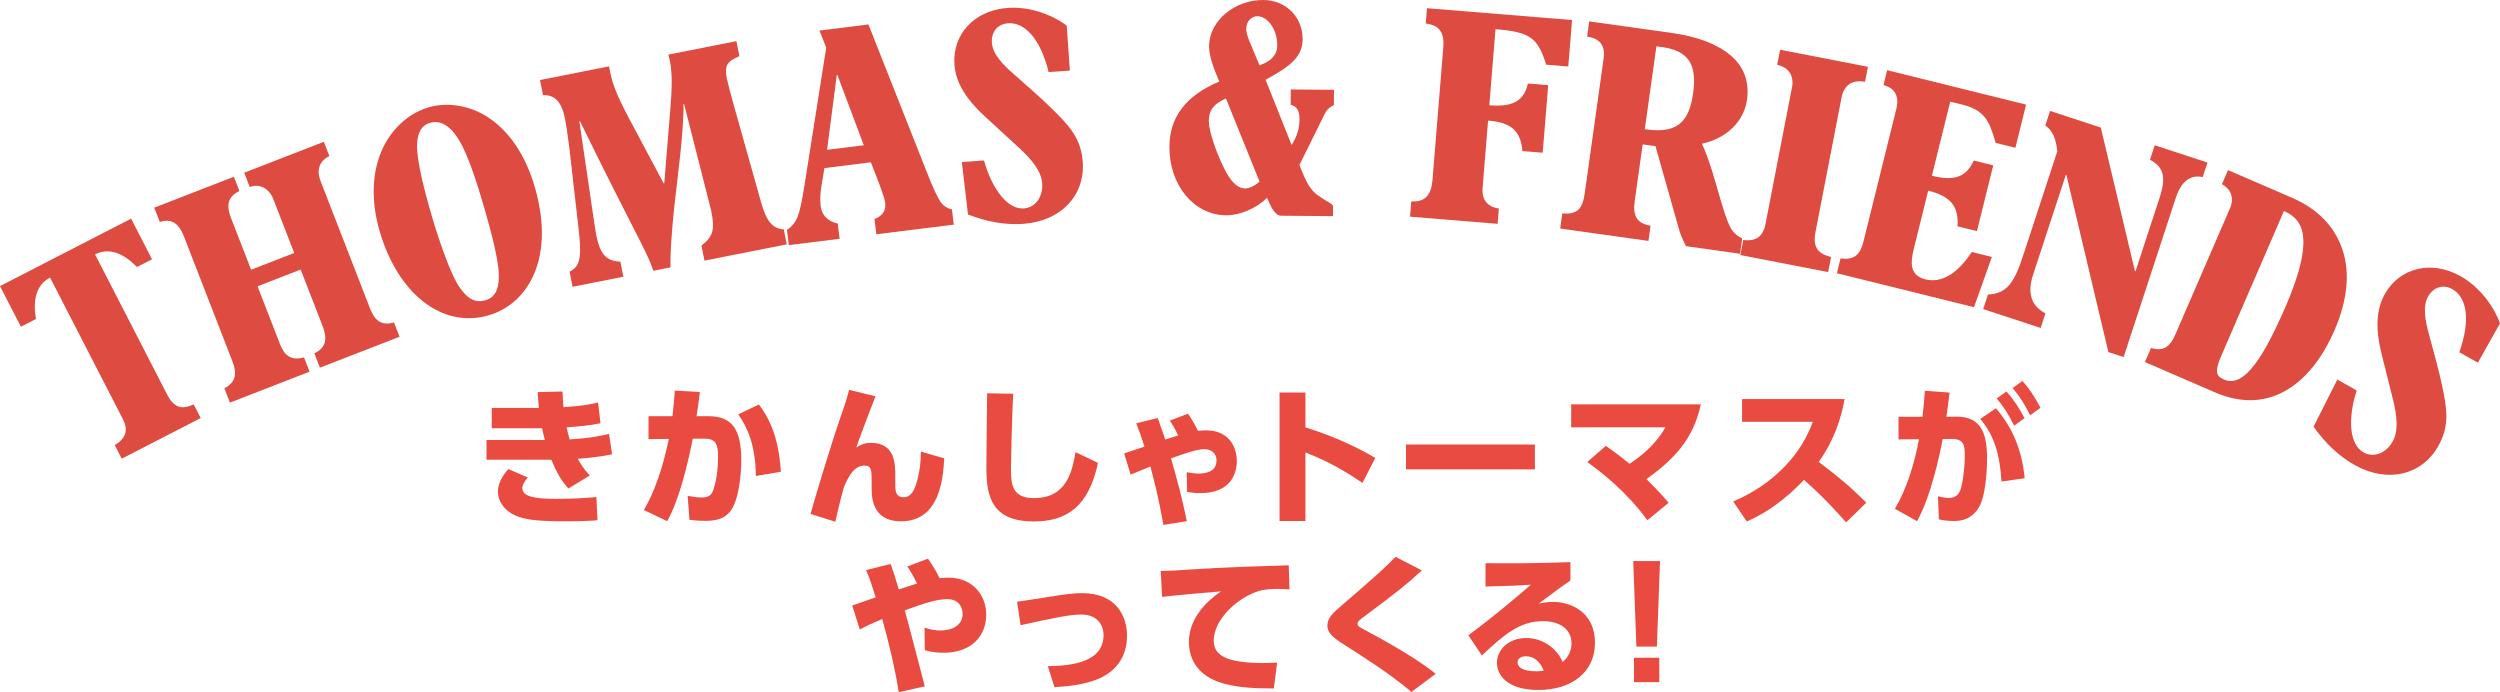
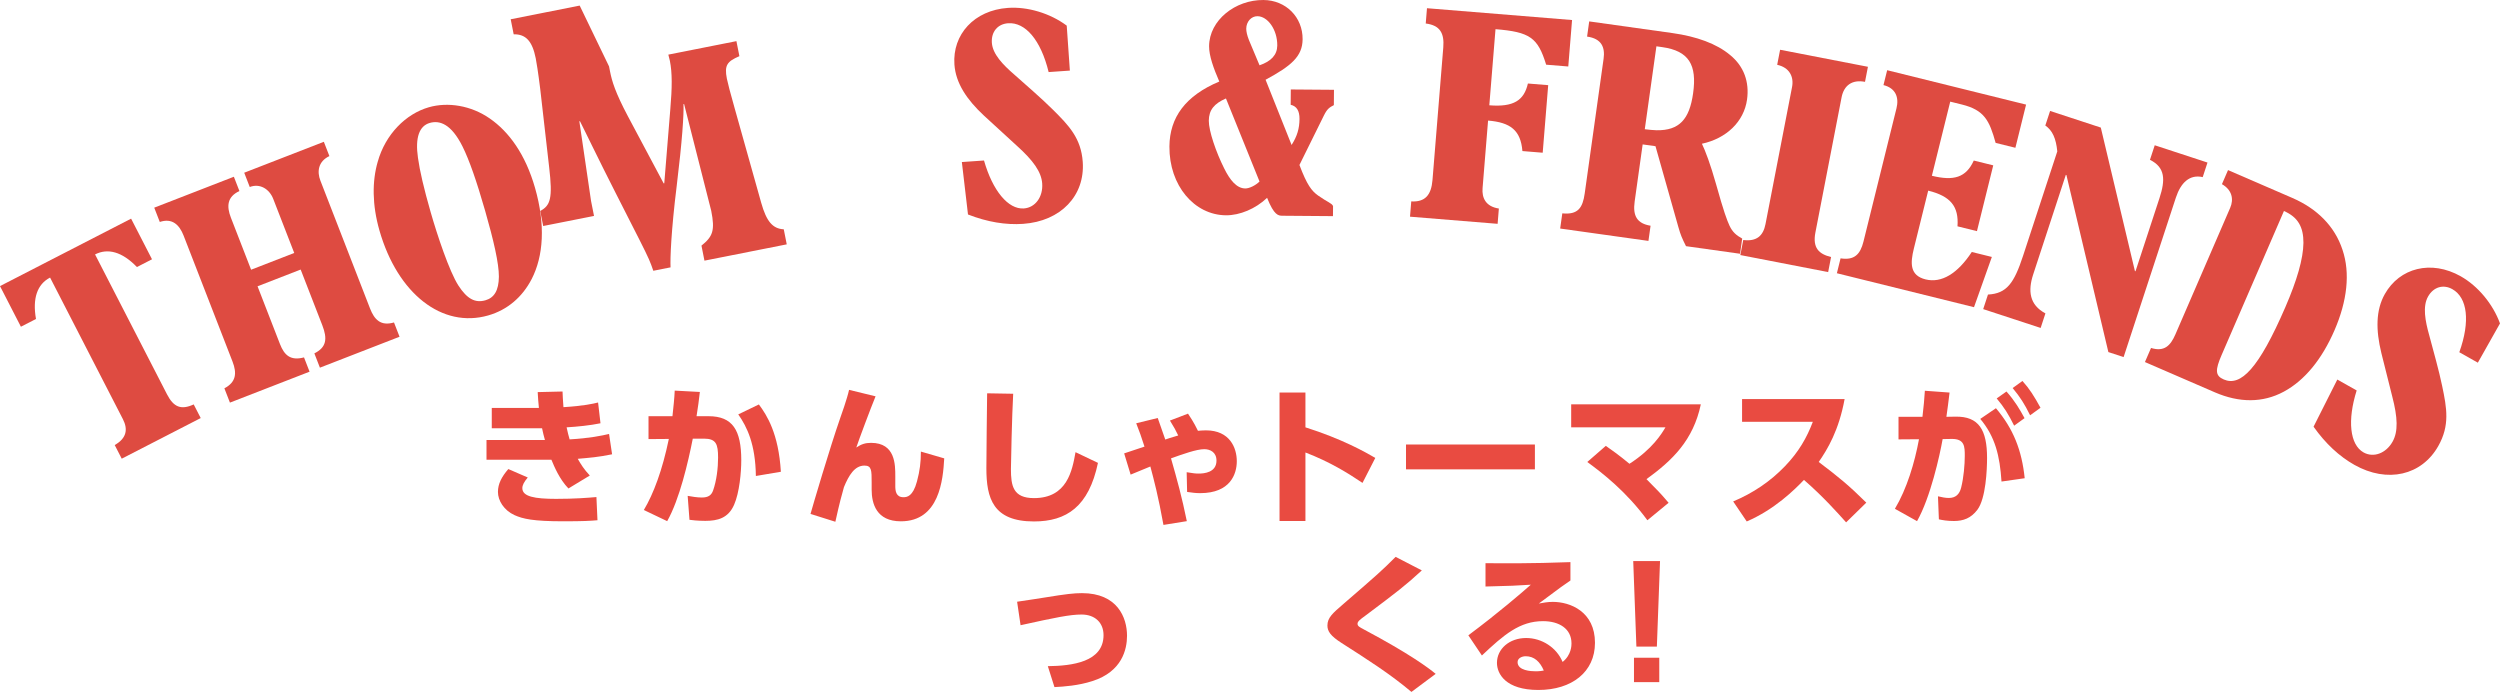
<svg xmlns="http://www.w3.org/2000/svg" id="_レイヤー_2" viewBox="0 0 588 162.812">
  <defs>
    <style>.cls-1{fill:#de4b41;}.cls-1,.cls-2{stroke-width:0px;}.cls-2{fill:#e94b41;}</style>
  </defs>
  <g id="_レイヤー_1-2">
    <path class="cls-2" d="m143.962,106.85c-3.258.673-5.276.814-8.074,1.062.743,1.311,1.451,2.444,2.833,3.931l-5.029,3.046c-2.125-2.231-3.294-5.064-4.002-6.764h-15.264v-4.64h13.741c-.283-.992-.461-1.735-.673-2.762h-11.829v-4.781h11.085c-.177-1.665-.177-2.16-.283-3.719l5.844-.142c.035,1.133.07,1.629.212,3.683,4.675-.283,7.048-.814,8.146-1.098l.567,4.887c-2.338.496-5.525.814-7.969.956.283,1.275.425,1.877.708,2.833,4.853-.283,7.579-.885,9.279-1.275l.708,4.781Zm-19.833,5.454c-.885,1.062-1.274,1.806-1.274,2.515,0,1.983,2.904,2.515,7.933,2.515,4.392,0,7.473-.248,9.491-.425l.248,5.454c-1.699.142-3.293.248-7.968.248-7.189,0-9.562-.567-11.546-1.452-2.479-1.133-3.896-3.4-3.896-5.454,0-1.877.85-3.542,2.443-5.383l4.568,1.983Z" />
    <path class="cls-2" d="m151.432,119.954c2.303-3.86,4.356-9.385,5.88-16.716l-4.781.036v-5.383h5.631c.248-2.373.46-4.214.531-6.021l5.914.319c-.248,2.16-.39,3.223-.779,5.702h2.834c5.666,0,7.685,3.294,7.685,10.377,0,2.762-.425,7.614-1.699,10.483-1.382,3.117-3.825,3.754-6.765,3.754-1.842,0-3.223-.177-3.719-.248l-.425-5.631c.956.177,2.267.39,3.329.39,1.558,0,2.267-.566,2.656-1.665.814-2.302,1.168-5.277,1.168-7.721,0-3.188-.46-4.462-3.329-4.462h-2.62c-1.098,5.561-3.117,14.272-6.021,19.408l-5.49-2.621Zm26.35-8.004c-.106-7.473-2.054-11.51-4.144-14.485l4.852-2.337c1.877,2.514,4.64,6.835,5.171,15.831l-5.879.992Z" />
    <path class="cls-2" d="m205.934,93.215c-1.169,2.833-3.896,10.129-4.533,12.042,1.169-.779,2.09-1.098,3.471-1.098,5.737,0,5.702,5.171,5.702,7.862v2.302c0,1.168.177,2.621,1.912,2.621.814,0,2.231-.142,3.188-3.719.673-2.515.921-4.533.921-7.012l5.489,1.594c-.283,5.029-1.133,14.804-10.199,14.804-5.737,0-6.871-4.144-6.871-7.438v-1.665c0-2.904,0-4.002-1.699-4.002-2.303,0-3.684,2.302-4.817,5.064-.495,1.735-1.026,3.648-2.019,8.146l-5.844-1.842c.531-1.913,4.533-15.512,6.978-22.524.248-.673,1.664-4.675,2.089-6.658l6.233,1.523Z" />
    <path class="cls-2" d="m238.302,92.613c-.284,5.064-.531,16.539-.531,17.708,0,3.931.495,6.835,5.418,6.835,7.827,0,8.996-6.481,9.775-10.802l5.276,2.515c-2.16,10.306-7.401,13.777-15.052,13.777-9.633,0-11.191-5.454-11.191-12.502,0-2.798.142-15.123.178-17.637l6.127.106Z" />
    <path class="cls-2" d="m273.645,123.46c-1.239-6.835-2.196-10.412-3.081-13.741-.744.318-4.002,1.629-4.64,1.912l-1.522-4.994c.778-.248,4.107-1.381,4.78-1.594-.743-2.302-1.204-3.647-1.947-5.489l5.064-1.239c.566,1.558.814,2.267,1.771,5.064.461-.177,1.381-.46,3.046-.956-.638-1.311-.921-1.841-1.948-3.506l4.25-1.629c1.452,2.161,2.055,3.471,2.338,4.038.425-.036,1.098-.106,1.877-.106,5.666,0,7.26,4.179,7.26,7.26,0,3.01-1.522,7.508-8.605,7.508-1.098,0-1.771-.106-3.081-.284l-.106-4.639c1.559.248,1.983.319,2.833.319,1.275,0,4.179-.248,4.179-3.046,0-1.983-1.487-2.692-2.868-2.692-1.807,0-5.064,1.169-7.827,2.161,1.417,4.923,2.586,9.208,3.719,14.768l-5.489.886Z" />
    <path class="cls-2" d="m320.461,113.579c-3.435-2.302-7.543-4.888-13.422-7.154v16.114h-6.092v-30.209h6.092v8.181c8.605,2.727,13.989,5.773,16.433,7.189l-3.011,5.879Z" />
    <path class="cls-2" d="m361.009,104.548v5.844h-30.315v-5.844h30.315Z" />
    <path class="cls-2" d="m377.687,104.867c1.169.814,3.188,2.231,5.561,4.214,5.454-3.506,7.579-7.083,8.465-8.571h-22.171v-5.418h30.493c-1.771,8.429-6.658,13.175-12.785,17.602,2.798,2.833,3.117,3.117,5.206,5.561l-4.993,4.108c-4.994-6.8-10.554-11.085-14.131-13.706l4.355-3.79Z" />
    <path class="cls-2" d="m433.854,93.853c-1.346,7.366-4.002,11.793-6.092,14.804,4.604,3.471,7.118,5.525,11.191,9.562l-4.746,4.64c-1.983-2.196-5.276-5.95-9.916-9.987-2.231,2.337-6.941,6.977-13.458,9.775l-3.188-4.71c4.64-1.948,8.712-4.675,12.184-8.287,3.258-3.4,5.135-6.694,6.552-10.448h-16.646v-5.348h24.118Z" />
    <path class="cls-2" d="m445.68,119.67c2.798-4.675,4.64-10.802,5.667-16.362l-4.817.036v-5.312h5.632c.318-2.656.425-4.002.566-6.127l5.809.425c-.248,2.125-.496,3.931-.744,5.702l2.125-.035c5.524-.106,7.438,3.152,7.438,9.704,0,2.763-.283,9.527-2.267,12.183-1.523,2.019-3.329,2.656-5.525,2.656-1.664,0-2.691-.212-3.541-.39l-.213-5.418c.921.212,1.735.39,2.55.39,1.629,0,2.515-.886,2.904-2.444.602-2.373.85-5.454.85-7.438,0-2.16,0-4.037-3.081-4.002l-2.125.036c-.673,3.825-2.868,13.741-6.021,19.301l-5.206-2.904Zm25.074-6.41c-.39-6.056-1.487-10.554-4.993-14.733l3.683-2.515c4.108,4.852,6.092,9.917,6.765,16.468l-5.454.779Zm1.169-21.179c1.983,2.231,3.152,4.25,4.25,6.269l-2.444,1.771c-1.346-2.692-2.302-4.25-4.107-6.411l2.302-1.629Zm3.754-2.479c1.665,1.841,2.728,3.542,4.25,6.304l-2.443,1.771c-1.346-2.727-2.303-4.214-4.108-6.41l2.302-1.665Z" />
-     <path class="cls-2" d="m211.388,162.812c-.921-5.809-2.302-11.546-3.896-17.212-2.798,1.169-3.825,1.7-5.277,2.444l-1.771-5.631c.886-.284,4.746-1.665,5.525-1.913-1.027-3.223-1.382-4.392-2.267-6.41l5.772-1.452c.814,2.267.921,2.621,1.912,5.985.425-.142,3.152-1.027,4.321-1.381-.992-1.983-1.771-3.223-2.303-4.002l4.853-1.842c.602.85,1.629,2.337,2.762,4.604.39-.035,1.062-.142,2.02-.142,5.949,0,8.924,4.356,8.924,8.712,0,4.887-3.364,8.96-10.022,8.96-1.558,0-2.939-.177-4.427-.602l-.07-5.312c1.204.46,2.762.673,3.718.673,2.763,0,5.242-1.169,5.242-3.931,0-1.417-.814-3.436-3.577-3.436-2.302,0-4.746.708-10.022,2.621.814,2.833,4.002,15.335,4.71,17.885l-6.127,1.381Z" />
    <path class="cls-2" d="m246.447,156.685c5.666-.071,13.104-.957,13.104-7.296,0-2.904-1.983-4.852-5.171-4.852-2.727,0-6.162.708-14.343,2.515l-.814-5.525c1.841-.248,5.772-.885,6.729-1.027,4.746-.779,6.658-.992,8.535-.992,8.322,0,10.589,5.737,10.589,10.022,0,3.152-1.133,8.429-8.146,10.66-3.258,1.062-6.729,1.311-8.925,1.417l-1.558-4.923Z" />
-     <path class="cls-2" d="m303.286,138.623c-1.098-.071-2.09-.106-2.869-.106-1.168,0-2.975.071-4.249.46-5.029,1.487-10.696,6.693-10.696,11.687,0,3.329,2.656,5.277,11.723,5.277,1.665,0,2.479-.071,3.188-.106l-.779,6.091c-4.214-.035-7.685-.106-11.439-1.062-7.473-1.877-8.535-7.118-8.535-9.845,0-4.817,3.117-8.925,7.579-11.935-3.151.248-11.191.956-13.883,1.31l-.318-6.091c2.302-.036,3.364-.106,7.473-.39,7.543-.496,14.414-.708,22.631-.956l.177,5.667Z" />
    <path class="cls-2" d="m331.971,162.741c-4.994-4.215-10.342-7.615-16.434-11.51-2.656-1.7-3.329-2.798-3.329-4.108,0-1.841,1.24-2.904,3.79-5.1,8.074-6.977,8.96-7.756,12.254-11.05l6.162,3.188c-3.932,3.612-5.702,4.958-13.352,10.695-1.169.85-1.771,1.311-1.771,1.842,0,.566.425.779,1.558,1.381,10.767,5.737,15.158,9.031,16.822,10.412l-5.701,4.25Z" />
    <path class="cls-2" d="m369.367,136.533c-.956.638-2.55,1.735-7.438,5.419.956-.177,2.09-.39,3.294-.39,4.072,0,9.916,2.267,9.916,9.633,0,6.835-5.419,11.085-13.316,11.085-7.685,0-9.739-3.79-9.739-6.375,0-3.258,2.904-5.844,6.871-5.844,3.683,0,7.153,2.231,8.57,5.631,2.09-1.665,2.09-3.931,2.09-4.356,0-3.471-2.904-5.241-6.694-5.241-5.453,0-9.172,3.152-14.378,8.075l-3.188-4.746c7.048-5.242,12.82-10.235,14.697-11.9-3.258.212-4.746.284-10.66.425v-5.49c3.896.036,10.695.106,19.975-.248v4.32Zm-10.519,17.814c-.886,0-1.912.46-1.912,1.381,0,2.019,3.188,2.161,4.249,2.161.957,0,1.488-.106,1.913-.177-.886-2.089-2.267-3.364-4.25-3.364Z" />
    <path class="cls-2" d="m390.438,131.964l-.743,20.116h-4.816l-.744-20.116h6.304Zm-6.126,22.737h5.949v5.737h-5.949v-5.737Z" />
    <path class="cls-1" d="m30.835,51.426l4.917,9.558-3.548,1.825c-3.501-3.634-6.88-4.492-9.847-2.965l16.926,32.906c1.551,3.015,3.307,3.734,6.276,2.369l1.65,3.207-18.578,9.557-1.65-3.207c2.837-1.622,3.142-3.725,1.921-6.098l-17.123-33.291c-3.032,1.56-4.168,4.902-3.315,9.735l-3.548,1.825-4.916-9.557,30.835-15.862Z" />
    <path class="cls-1" d="m55.005,41.569l1.306,3.362c-2.897,1.357-3.046,3.581-2.001,6.27l4.751,12.237,10.143-3.939-4.934-12.707c-.913-2.353-3.159-3.725-5.526-2.806l-1.305-3.362,18.73-7.274,1.305,3.361c-2.626,1.252-2.951,3.622-2.115,5.774l11.669,30.054c1.019,2.622,2.493,4.216,5.641,3.303l1.305,3.361-18.73,7.274-1.305-3.362c2.87-1.425,3.097-3.447,1.87-6.607l-5.091-13.111-10.142,3.94,5.273,13.581c1.019,2.622,2.482,3.988,5.656,3.142l1.305,3.362-18.729,7.274-1.305-3.362c2.777-1.465,2.977-3.555,1.907-6.311l-11.487-29.582c-1.018-2.622-2.722-4.204-5.614-3.236l-1.305-3.361,18.729-7.274Z" />
    <path class="cls-1" d="m125.05,65.63c-2.184,4.228-5.69,7.26-10.223,8.56-10.808,3.101-21.302-5.067-25.579-19.972-1.73-6.031-1.738-11.581-.411-16.163,1.826-6.527,6.648-11.286,12.016-12.827,4.463-1.28,9.911-.443,14.341,2.638,4.52,3.13,8.373,8.402,10.64,16.305,2.507,8.735,1.977,16.09-.784,21.459Zm-7.71-.564c.001-3.152-1.231-8.5-3.24-15.502-2.01-7.002-3.721-11.913-5.323-15.13-2.657-5.315-5.396-6.18-7.696-5.52-2.441.7-3.478,3.399-2.772,8.223.416,3.032,1.381,7.182,2.992,12.797,1.512,5.269,4.367,13.904,6.537,17.258,2.021,3.097,3.903,4.132,6.343,3.432,2.022-.58,3.128-2.248,3.159-5.558Z" />
-     <path class="cls-1" d="m143.244,15.611l.238,1.202c.448,2.264,1.181,4.839,4.251,10.627l8.362,15.694.142-.028,1.401-17.187c.471-5.461.48-8.771-.08-11.601-.098-.495-.268-.976-.366-1.471l16.012-3.172.701,3.537c-2.863,1.229-3.577,2.105-2.946,5.289.211,1.061.816,3.367,1.802,6.848l6.279,22.356c1.24,4.386,2.686,6.085,5.302,6.228l.701,3.537-19.356,3.835-.701-3.537c2.68-2.149,3.21-3.577,2.299-8.176l-6.386-25.129-.142.028c.107,2.405-.295,8.587-1.591,19.21-1.311,10.552-1.558,17.145-1.45,19.182l-4.056.803c-.705-2.066-1.002-2.816-3.194-7.16-3.763-7.416-7.61-14.888-11.216-22.261-1.472-2.943-1.514-3.156-2.843-5.76l-.142.028,2.749,18.718c.656,4.429,1.032,7.074,1.214,7.994.897,4.528,2.33,6.155,5.686,6.299l.701,3.537-11.956,2.369-.701-3.537c2.409-1.286,2.967-2.941,2.107-10.269l-2.109-18.477c-.486-3.948-.878-6.296-1.046-7.145-.799-4.032-2.317-5.717-5.191-5.663l-.701-3.537,16.226-3.215Z" />
-     <path class="cls-1" d="m204.254,5.754l13.726,34.714c1.495,3.812,2.687,6.354,3.378,7.214.691.859,1.482,1.342,2.534,1.576l.443,3.579-18.213,2.257-.443-3.58c1.953-.751,2.747-2.012,2.518-3.873-.151-1.217-1.333-4.269-3.365-9.468l-10.943,1.356c-.109.886-.373,2.299-.664,4.08-.291,1.78-.384,3.391-.198,4.894.274,2.22,1.756,3.562,4.013,4.082l.443,3.579-11.95,1.481-.443-3.58c1.215-.805,1.973-1.771,2.48-2.996.506-1.226,1.077-3.695,1.76-8.214l4.999-31.656-1.595-4.018,11.519-1.427Zm-9.727,29.48l8.639-1.071-6.213-16.529-.144.018-2.282,17.582Z" />
+     <path class="cls-1" d="m143.244,15.611l.238,1.202c.448,2.264,1.181,4.839,4.251,10.627l8.362,15.694.142-.028,1.401-17.187c.471-5.461.48-8.771-.08-11.601-.098-.495-.268-.976-.366-1.471l16.012-3.172.701,3.537c-2.863,1.229-3.577,2.105-2.946,5.289.211,1.061.816,3.367,1.802,6.848l6.279,22.356c1.24,4.386,2.686,6.085,5.302,6.228l.701,3.537-19.356,3.835-.701-3.537c2.68-2.149,3.21-3.577,2.299-8.176l-6.386-25.129-.142.028c.107,2.405-.295,8.587-1.591,19.21-1.311,10.552-1.558,17.145-1.45,19.182l-4.056.803c-.705-2.066-1.002-2.816-3.194-7.16-3.763-7.416-7.61-14.888-11.216-22.261-1.472-2.943-1.514-3.156-2.843-5.76l-.142.028,2.749,18.718l.701,3.537-11.956,2.369-.701-3.537c2.409-1.286,2.967-2.941,2.107-10.269l-2.109-18.477c-.486-3.948-.878-6.296-1.046-7.145-.799-4.032-2.317-5.717-5.191-5.663l-.701-3.537,16.226-3.215Z" />
    <path class="cls-1" d="m251.634,16.604l-4.994.348c-1.835-7.537-5.477-11.765-9.529-11.483-2.46.172-4.005,2.015-3.824,4.605.187,2.662,2.616,5.168,5.247,7.443,2.869,2.547,6.584,5.759,9.086,8.26,3.828,3.782,6.655,6.766,7.042,12.307.552,7.915-5.134,13.95-14.037,14.571-4.052.282-8.393-.427-12.953-2.206l-1.444-12.335,5.21-.363c2.023,7.089,5.679,11.534,9.369,11.277,2.679-.187,4.539-2.703,4.318-5.868-.192-2.735-2.124-5.419-5.927-8.842l-7.77-7.123c-4.045-3.766-6.642-7.635-6.949-12.024-.492-7.051,4.636-12.759,12.597-13.314,4.632-.323,9.906,1.261,13.818,4.17l.739,10.577Z" />
    <path class="cls-1" d="m297.665,18.758l6.117,15.34c1.322-2.081,1.845-3.88,1.862-6.116.016-1.947-.701-3.035-2.077-3.334l.028-3.606,10.158.08-.029,3.606c-.947.498-1.53.781-2.341,2.434l-5.752,11.639c1.776,4.703,2.853,6.082,4.368,7.176,2.382,1.678,3.178,1.756,3.536,2.48l-.02,2.38-11.897-.094c-.943-.008-1.958-.088-3.593-4.212-2.706,2.575-6.418,4.132-9.682,4.106-7.4-.058-13.367-6.958-13.293-16.19.055-6.852,3.796-11.943,11.73-15.27-1.354-3.113-2.418-6.078-2.4-8.314.048-6.13,6.181-10.914,12.782-10.862,5.296.042,9.254,4.041,9.214,9.234-.033,4.039-2.662,6.254-8.71,9.524Zm-1.424,23.936l-7.897-19.537c-2.766,1.204-4.012,2.709-4.032,5.233-.02,2.38,1.682,7.37,3.611,11.208,1.357,2.752,2.937,4.712,4.968,4.728.943.007,2.4-.702,3.35-1.632Zm0-27.337c2.692-.916,4.156-2.42,4.173-4.656.031-3.75-2.266-6.87-4.66-6.889-1.451-.012-2.622,1.277-2.636,2.937-.005.649.205,1.589.632,2.674l2.491,5.934Z" />
    <path class="cls-1" d="m369.748,4.71l-.889,10.928-5.205-.424c-1.954-6.383-3.813-7.692-11.911-8.352l-1.457,17.902c5.712.465,8.171-1.144,9.077-5.122l4.772.389-1.293,15.889-4.772-.389c-.403-4.882-2.799-6.741-8.077-7.171l-1.293,15.889c-.188,2.301.739,4.33,3.83,4.799l-.292,3.595-20.605-1.678.292-3.595c3.259.193,4.707-1.498,4.994-5.021l2.539-31.202c.269-3.307-.742-5.199-4.127-5.62l.292-3.595,34.124,2.779Z" />
    <path class="cls-1" d="m393.391,7.785c5.603.786,10.348,2.471,13.558,5.178,3.219,2.636,4.535,6.317,3.954,10.46-.732,5.215-4.873,9.15-10.612,10.385.796,1.641,1.975,4.72,3.345,9.573,1.807,6.445,2.501,8.29,3.172,9.768.681,1.406,1.526,2.18,2.954,2.963l-.501,3.572-12.715-1.783c-.971-1.957-1.25-2.579-1.79-4.475l-5.388-19.038-3.018-.423-1.882,13.43c-.481,3.429.592,5.181,3.743,5.696l-.501,3.571-20.761-2.91.501-3.572c3.683.371,4.795-1.294,5.267-4.652l4.445-31.717c.371-2.643-.437-4.723-3.884-5.206l.5-3.572,19.612,2.749Zm-6.538,22.61c.862.12,2.021.21,2.75.239,5.405.103,7.766-2.626,8.617-8.698.932-6.643-.947-9.965-7.269-10.852l-1.364-.192-2.734,19.502Z" />
    <path class="cls-1" d="m439.336,15.71l-.686,3.54c-3.062-.594-4.972.872-5.507,3.633l-6.158,31.79c-.713,3.681.862,5.089,3.683,5.783l-.685,3.54-20.655-4.005.686-3.54c3.175.395,4.701-.999,5.236-3.76l6.24-32.214c.48-2.478-.659-4.609-3.494-5.232l.686-3.54,20.654,4.005Z" />
    <path class="cls-1" d="m476.534,24.606l-2.514,10.153-4.647-1.151c-1.462-5.266-2.649-7.715-7.931-9.023l-2.746-.68-4.318,17.433c5.141,1.273,8.04.43,9.856-3.579l4.577,1.133-3.833,15.473-4.577-1.133c.335-4.673-1.608-7.086-6.89-8.394l-3.364,13.583c-.867,3.501-.98,6.371,2.752,7.295,3.732.924,7.506-1.337,10.865-6.449l4.718,1.168-4.197,11.816-32.252-7.986.868-3.501c3.237.505,4.639-.931,5.386-3.942l7.769-31.367c.624-2.52-.176-4.725-3.063-5.44l.868-3.501,32.673,8.09Z" />
    <path class="cls-1" d="m494.108,30.006l8.025,33.749.137.045,5.639-17.203c1.415-4.318,1.373-7.216-2.239-9.007l1.123-3.426,12.409,4.067-1.123,3.427c-3.054-.698-5.15,1.272-6.319,4.836l-12.286,37.49-3.585-1.175-9.868-41.64-.139-.045-7.681,23.44c-1.258,3.838-.891,7.146,2.883,9.142l-1.123,3.426-13.513-4.429,1.123-3.427c4.424-.22,6.149-2.69,8.261-9.133l8.042-24.536c-.297-3.057-1.134-4.925-2.816-6.084l1.123-3.426,11.927,3.909Z" />
    <path class="cls-1" d="m539.147,46.552c5.86,2.537,9.993,6.685,11.803,12.185,1.876,5.529,1.085,12.103-1.867,18.922-2.951,6.818-7.014,11.82-11.959,14.474-4.944,2.654-10.463,2.622-16.19.142l-16.446-7.122,1.434-3.31c3.073.938,4.55-.467,5.725-3.18l12.896-29.789c.889-2.052.406-4.226-1.942-5.558l1.433-3.31,15.114,6.545Zm-16.581,36.84c-1.576,3.641-1.597,4.968.467,5.861,3.995,1.73,8.228-2.568,14.475-16.999,2.751-6.355,4.215-11.381,4.259-15.135.016-3.688-1.256-6.046-4.585-7.488l-14.615,33.761Z" />
    <path class="cls-1" d="m582.792,85.306l-4.361-2.459c2.619-7.3,1.909-12.835-1.63-14.831-2.148-1.212-4.451-.524-5.727,1.738-1.311,2.325-.663,5.753.281,9.101.991,3.706,2.324,8.432,3.035,11.897,1.112,5.264,1.828,9.311-.9,14.149-3.898,6.91-11.968,8.816-19.741,4.433-3.538-1.996-6.771-4.978-9.598-8.974l5.588-11.091,4.55,2.566c-2.216,7.03-1.612,12.753,1.611,14.571,2.337,1.318,5.276.243,6.834-2.521,1.347-2.387,1.212-5.693-.077-10.643l-2.563-10.223c-1.301-5.371-1.339-10.03.823-13.862,3.472-6.156,10.895-8.096,17.846-4.176,4.044,2.281,7.573,6.508,9.237,11.089l-5.208,9.234Z" />
  </g>
</svg>